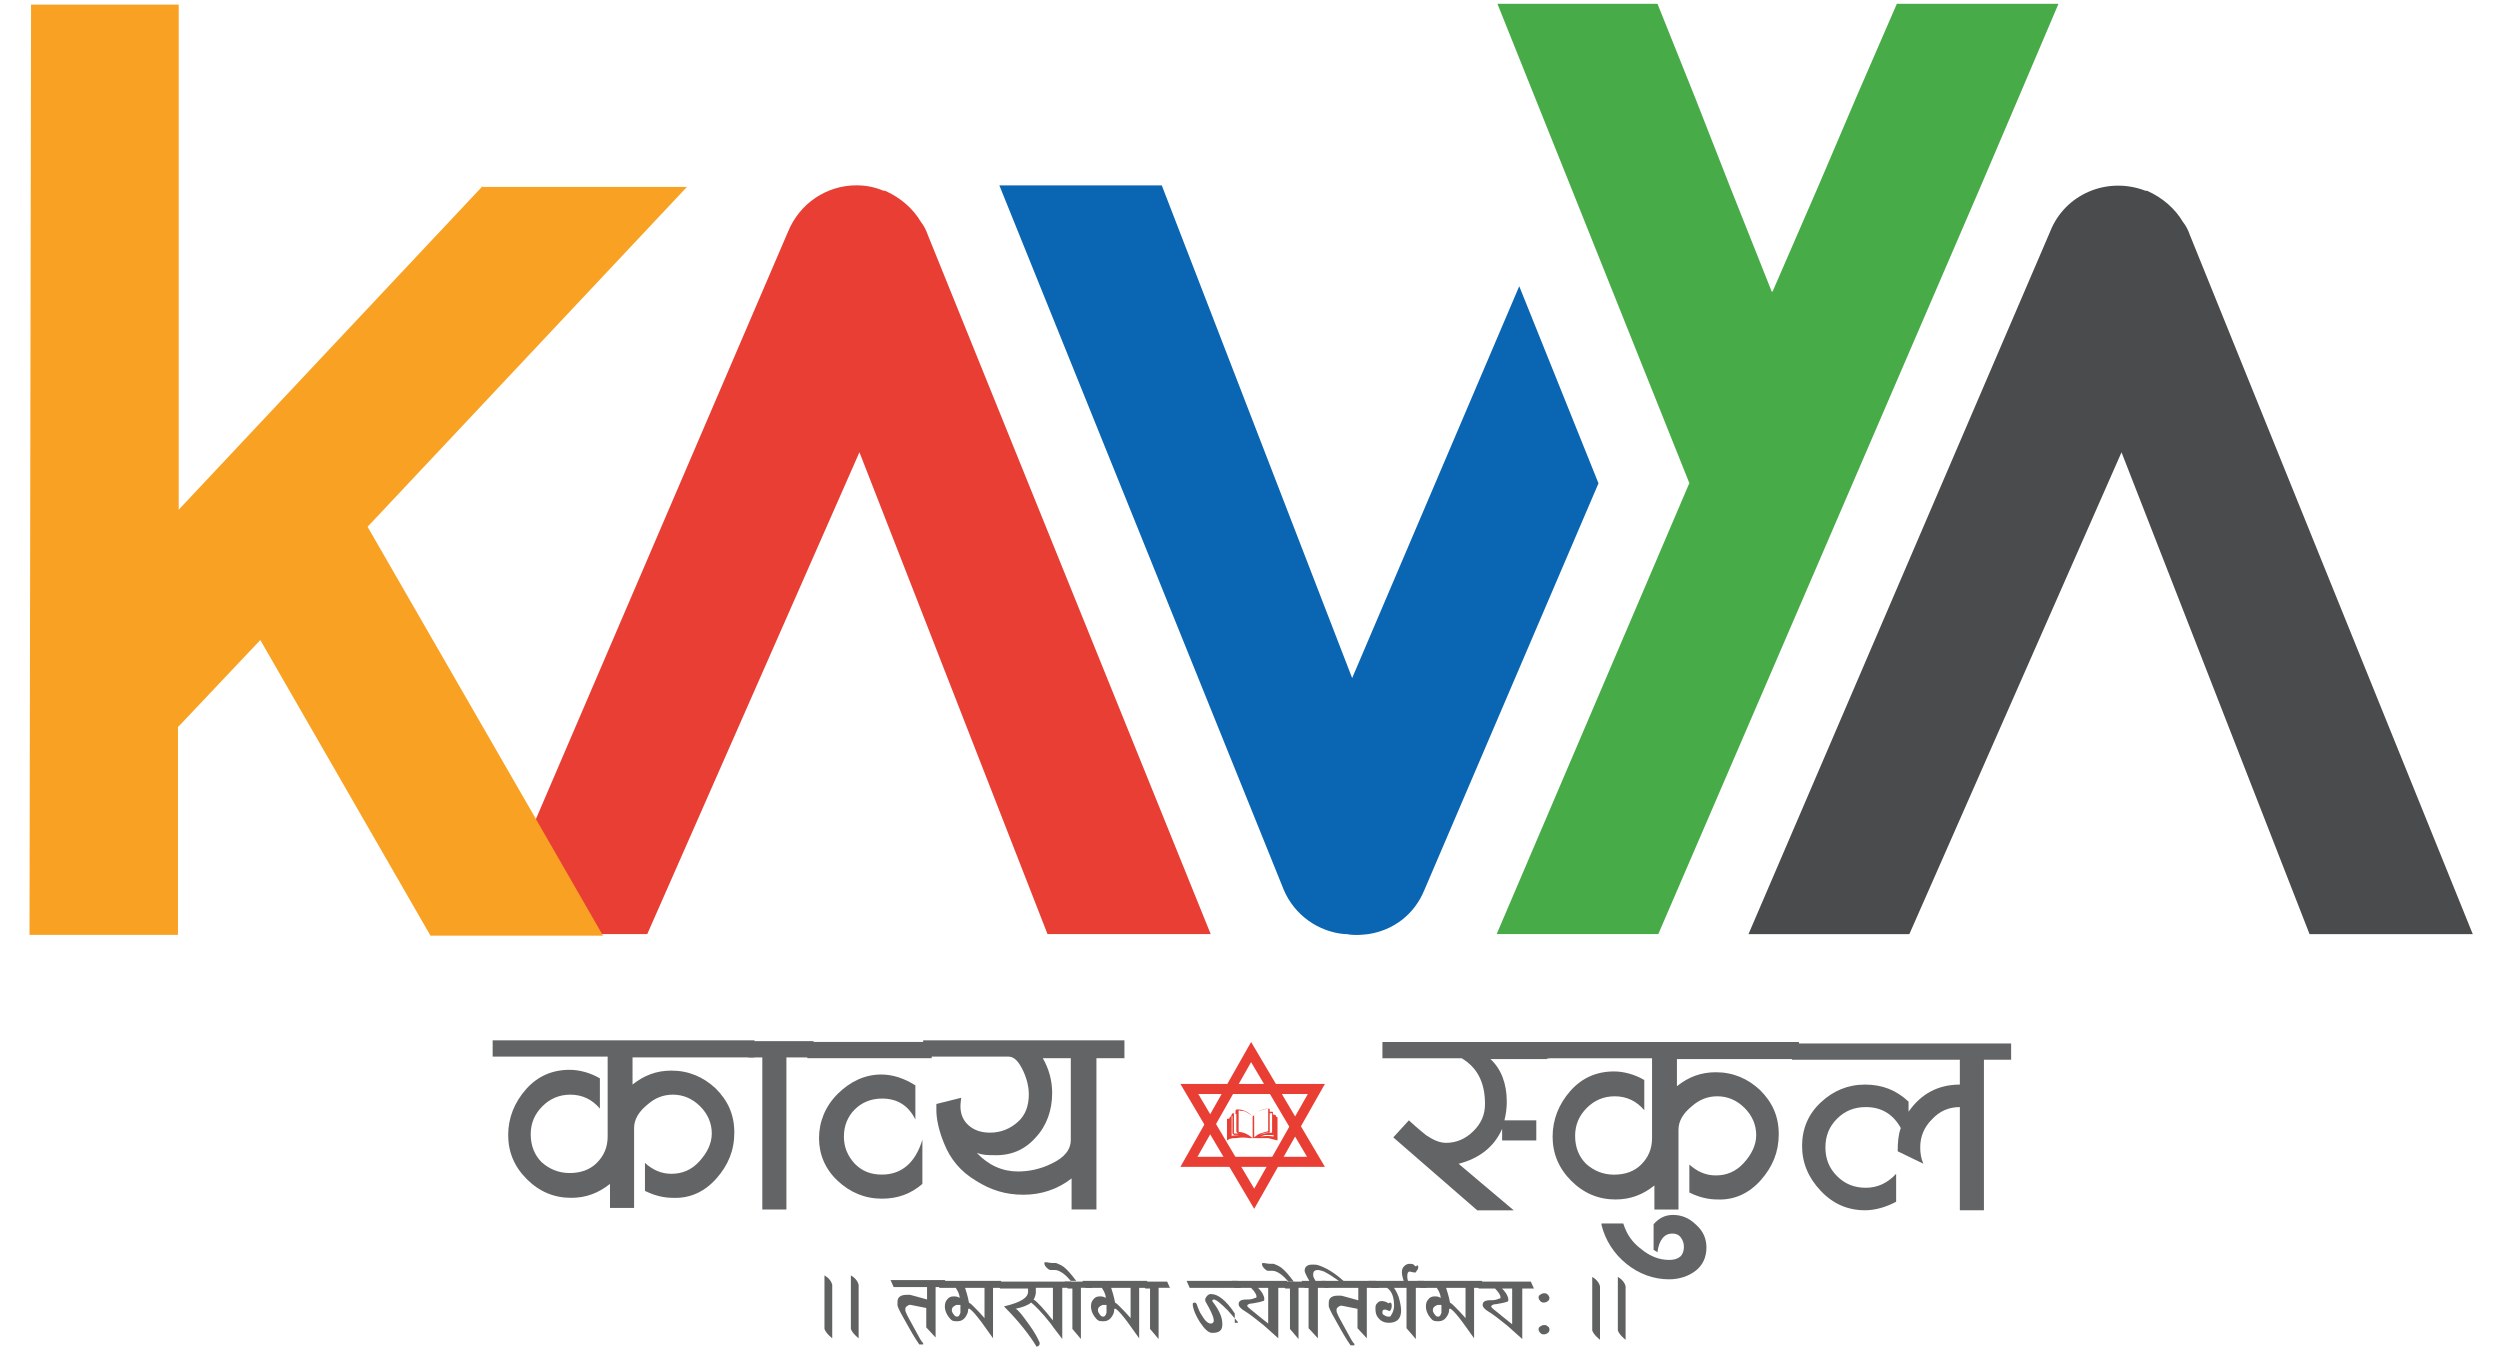
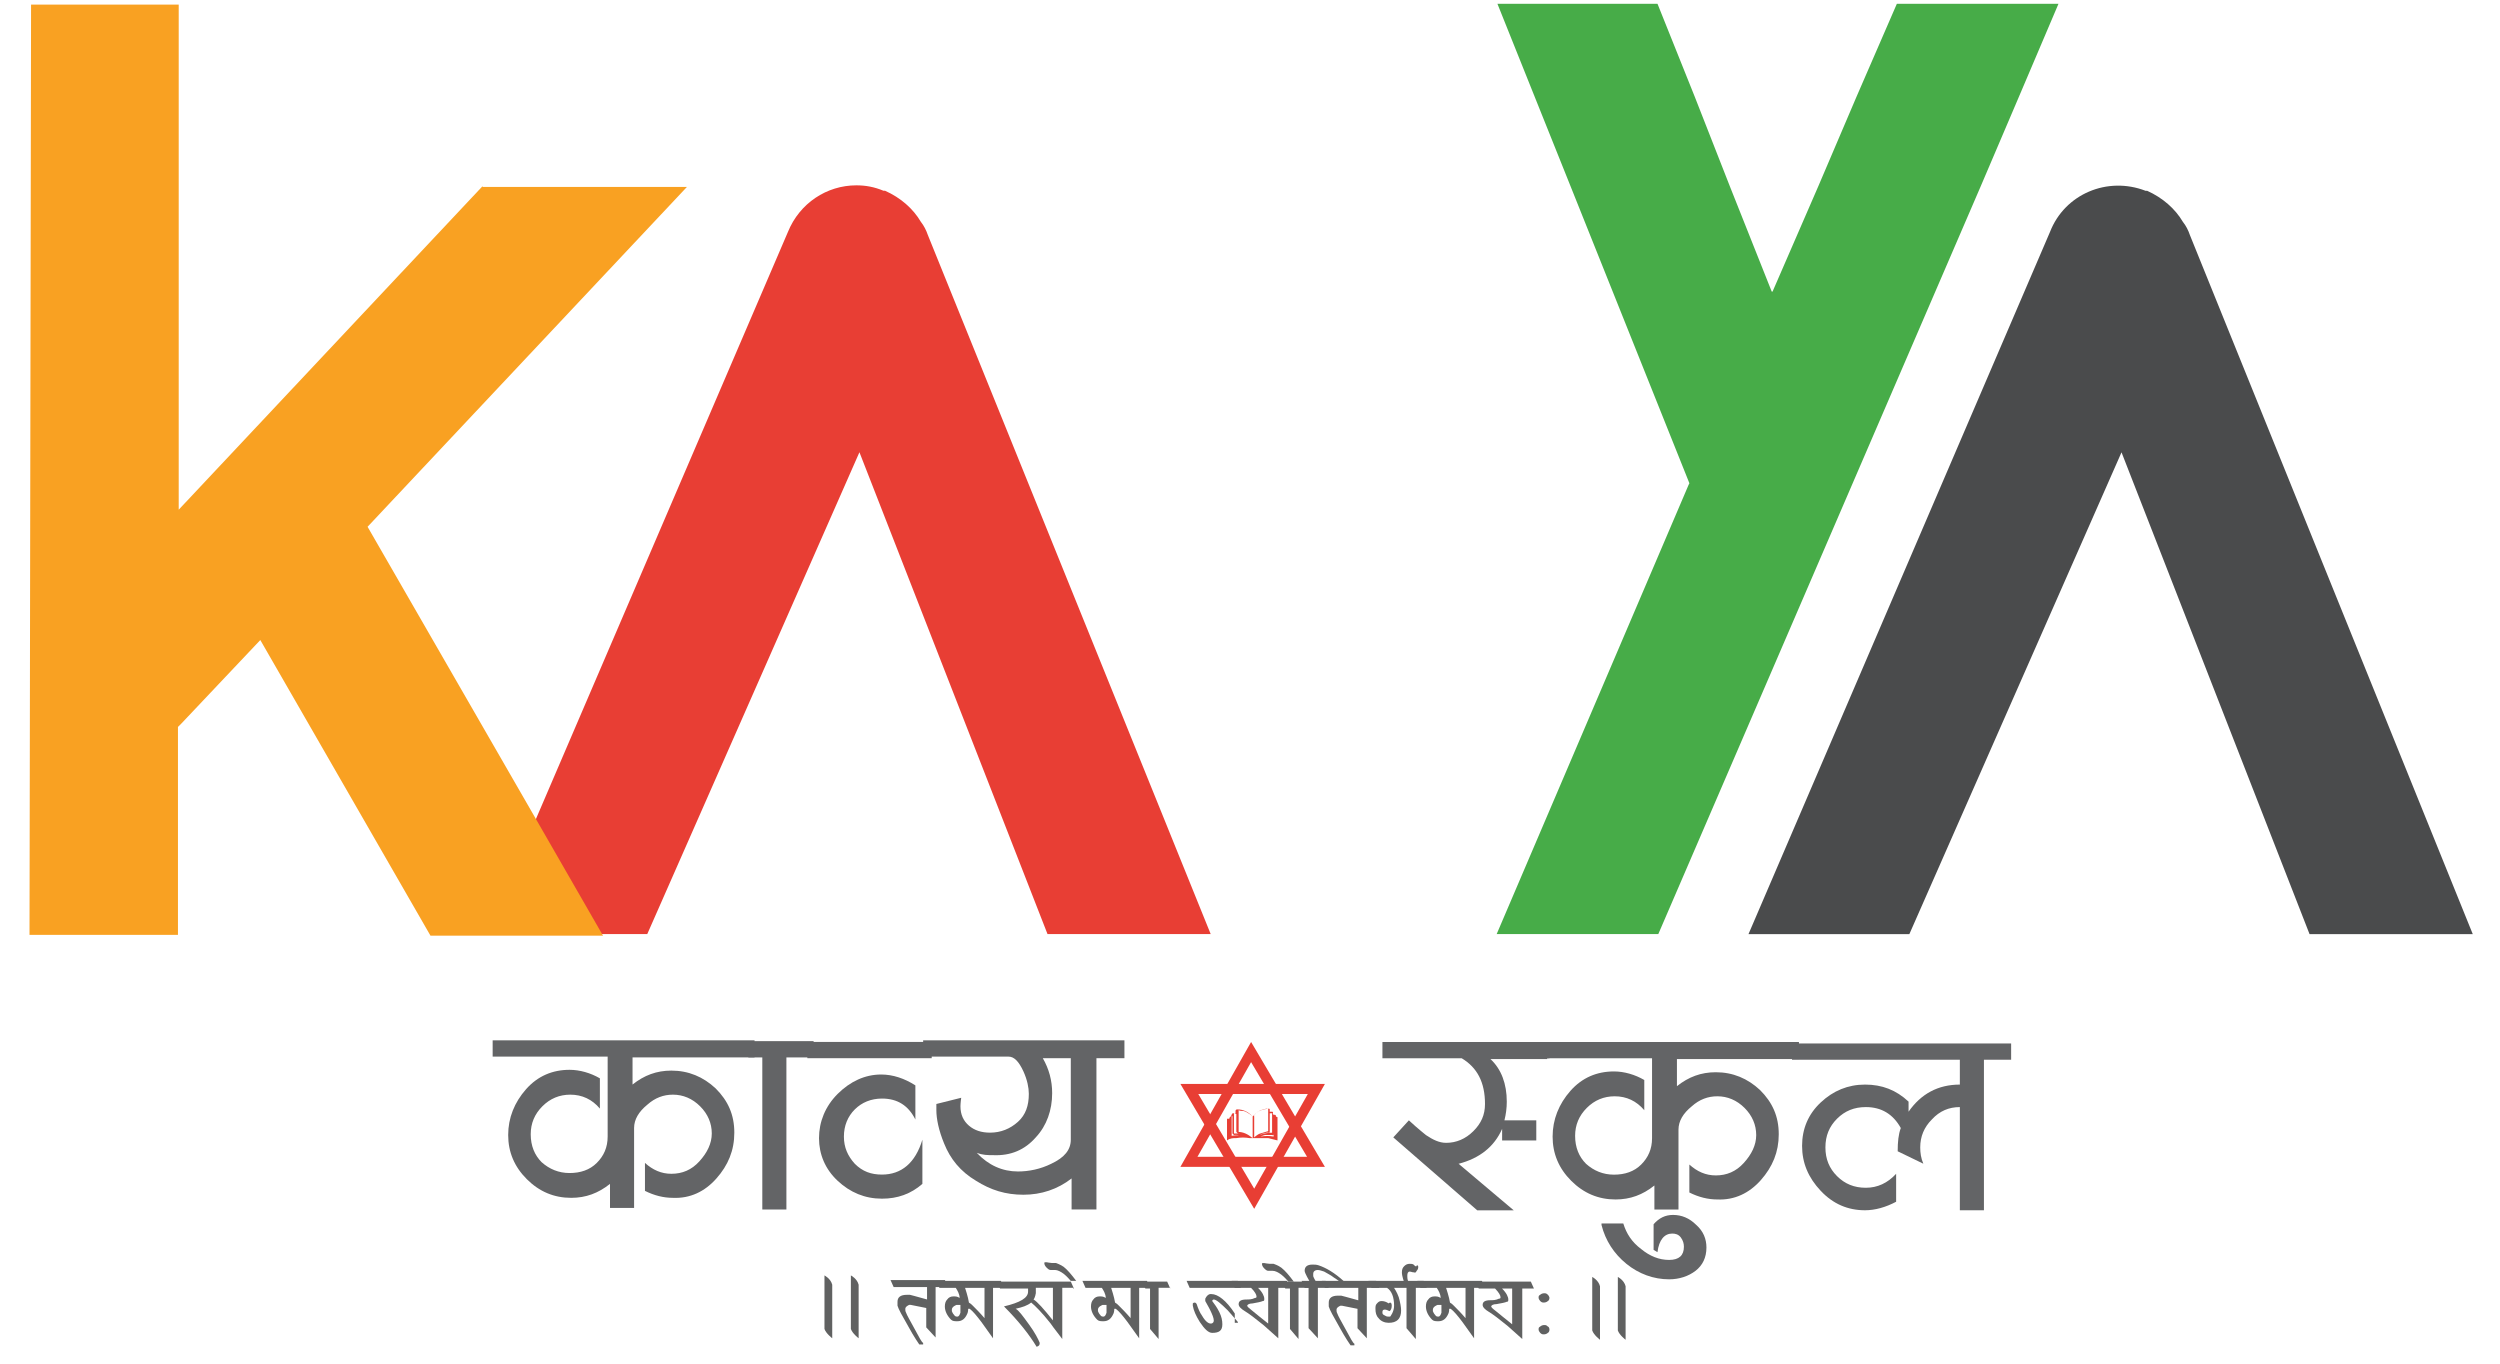
<svg xmlns="http://www.w3.org/2000/svg" width="66" height="36" viewBox="0 0 66 36" fill="none">
  <path d="M19.94 27.916H16.699V28.632C17.006 28.387 17.335 28.264 17.724 28.264C18.176 28.264 18.566 28.428 18.894 28.735C19.222 29.063 19.386 29.431 19.386 29.902C19.386 30.373 19.222 30.763 18.914 31.111C18.607 31.459 18.217 31.643 17.765 31.623C17.519 31.623 17.273 31.562 17.027 31.439V30.701C17.232 30.886 17.458 30.988 17.724 30.988C18.012 30.988 18.258 30.886 18.463 30.66C18.668 30.435 18.791 30.189 18.791 29.923C18.791 29.657 18.689 29.411 18.483 29.206C18.278 29.001 18.032 28.899 17.765 28.899C17.519 28.899 17.294 28.981 17.088 29.165C16.863 29.349 16.74 29.554 16.74 29.779V31.889H16.104V31.254C15.796 31.5 15.468 31.623 15.078 31.623C14.627 31.623 14.237 31.459 13.909 31.131C13.58 30.804 13.416 30.415 13.416 29.964C13.416 29.513 13.58 29.104 13.888 28.755C14.196 28.407 14.586 28.243 15.037 28.243C15.304 28.243 15.591 28.325 15.837 28.468V29.267C15.632 29.022 15.365 28.899 15.057 28.899C14.77 28.899 14.524 29.001 14.319 29.206C14.114 29.411 14.011 29.657 14.011 29.943C14.011 30.251 14.114 30.496 14.298 30.681C14.504 30.865 14.75 30.968 15.037 30.968C15.324 30.968 15.57 30.886 15.755 30.701C15.94 30.517 16.042 30.292 16.042 30.005V27.895H13.006V27.465H19.92V27.916H19.94Z" fill="#636466" />
  <path d="M21.479 27.916H20.761V31.931H20.125V27.916H19.756V27.486H21.479V27.916Z" fill="#636466" />
  <path d="M24.597 27.937H21.314V27.507H24.597V27.937ZM24.351 31.255C24.043 31.522 23.694 31.645 23.284 31.645C22.833 31.645 22.443 31.481 22.114 31.173C21.786 30.866 21.622 30.477 21.622 30.047C21.622 29.617 21.786 29.207 22.114 28.879C22.443 28.552 22.833 28.367 23.263 28.367C23.571 28.367 23.879 28.47 24.166 28.654V29.555C23.981 29.186 23.694 29.002 23.284 29.002C22.997 29.002 22.75 29.105 22.566 29.289C22.381 29.473 22.279 29.719 22.279 30.006C22.279 30.293 22.381 30.518 22.566 30.723C22.771 30.928 22.997 31.009 23.284 31.009C23.797 31.009 24.166 30.702 24.351 30.088V31.255Z" fill="#636466" />
  <path d="M29.705 27.936H28.946V31.93H28.29V31.111C27.92 31.398 27.489 31.541 27.018 31.541C26.546 31.541 26.156 31.418 25.766 31.172C25.356 30.927 25.089 30.599 24.925 30.189C24.781 29.841 24.72 29.534 24.72 29.308V29.145L25.376 28.981C25.376 28.981 25.356 29.124 25.356 29.206C25.356 29.431 25.438 29.595 25.581 29.718C25.725 29.841 25.91 29.902 26.136 29.902C26.423 29.902 26.669 29.8 26.874 29.616C27.079 29.431 27.161 29.186 27.161 28.878C27.161 28.714 27.12 28.509 27.018 28.284C26.895 28.018 26.771 27.895 26.628 27.895H24.371V27.465H29.685V27.936H29.705ZM28.29 27.936H27.53C27.695 28.223 27.777 28.53 27.777 28.858C27.777 29.308 27.633 29.718 27.346 30.025C27.059 30.353 26.689 30.517 26.218 30.496C26.074 30.496 25.951 30.496 25.787 30.435C26.094 30.763 26.464 30.927 26.874 30.927C27.161 30.927 27.469 30.865 27.756 30.722C28.105 30.558 28.269 30.353 28.269 30.087V27.936H28.29Z" fill="#636466" />
  <path d="M40.845 27.959H39.348C39.635 28.225 39.779 28.614 39.779 29.085C39.779 29.249 39.758 29.413 39.717 29.577H40.558V30.109H39.656V29.802C39.45 30.273 39.061 30.58 38.507 30.724L39.963 31.953H38.999L36.783 30.027L37.194 29.577C37.46 29.823 37.624 29.945 37.645 29.966C37.83 30.089 37.994 30.171 38.178 30.171C38.445 30.171 38.691 30.068 38.896 29.863C39.102 29.659 39.204 29.433 39.204 29.146C39.204 28.573 38.999 28.184 38.589 27.938H36.496V27.508H40.907V27.938H40.845V27.959Z" fill="#636466" />
  <path d="M47.512 27.959H44.271V28.675C44.579 28.43 44.907 28.307 45.297 28.307C45.748 28.307 46.138 28.471 46.466 28.778C46.794 29.105 46.959 29.474 46.959 29.945C46.959 30.416 46.794 30.806 46.487 31.154C46.179 31.502 45.789 31.686 45.338 31.666C45.092 31.666 44.845 31.605 44.599 31.482V30.744C44.804 30.929 45.03 31.031 45.297 31.031C45.584 31.031 45.83 30.929 46.035 30.703C46.24 30.478 46.364 30.232 46.364 29.966C46.364 29.7 46.261 29.454 46.056 29.249C45.851 29.044 45.604 28.942 45.338 28.942C45.092 28.942 44.866 29.024 44.661 29.208C44.435 29.392 44.312 29.597 44.312 29.823V31.932H43.676V31.297C43.368 31.543 43.04 31.666 42.65 31.666C42.199 31.666 41.809 31.502 41.481 31.174C41.153 30.847 40.989 30.457 40.989 30.007C40.989 29.556 41.153 29.146 41.46 28.798C41.768 28.45 42.158 28.286 42.609 28.286C42.876 28.286 43.163 28.368 43.409 28.512V29.31C43.204 29.065 42.937 28.942 42.63 28.942C42.343 28.942 42.096 29.044 41.891 29.249C41.686 29.454 41.583 29.7 41.583 29.986C41.583 30.294 41.686 30.539 41.871 30.724C42.076 30.908 42.322 31.011 42.609 31.011C42.896 31.011 43.143 30.929 43.327 30.744C43.512 30.56 43.614 30.334 43.614 30.048V27.938H40.578V27.508H47.492V27.959H47.512Z" fill="#636466" />
  <path d="M42.26 32.3H42.855C42.937 32.566 43.08 32.791 43.327 32.975C43.552 33.16 43.798 33.262 44.065 33.262C44.332 33.262 44.455 33.139 44.455 32.914C44.455 32.832 44.434 32.75 44.373 32.668C44.311 32.586 44.229 32.566 44.147 32.566C43.942 32.566 43.798 32.73 43.757 33.057L43.655 32.996V32.32C43.798 32.156 43.962 32.074 44.168 32.074C44.393 32.074 44.599 32.156 44.783 32.34C44.968 32.504 45.05 32.709 45.05 32.934C45.05 33.201 44.947 33.406 44.763 33.549C44.578 33.692 44.332 33.774 44.065 33.774C43.655 33.774 43.265 33.631 42.937 33.365C42.609 33.098 42.383 32.75 42.28 32.34V32.3H42.26Z" fill="#636466" />
  <path d="M53.094 27.977H52.376V31.951H51.74V29.227C51.453 29.227 51.207 29.329 51.001 29.554C50.796 29.759 50.694 30.005 50.694 30.292C50.694 30.435 50.714 30.578 50.776 30.722L50.099 30.394C50.099 30.148 50.119 29.944 50.181 29.78C49.976 29.411 49.668 29.227 49.258 29.227C48.95 29.227 48.704 29.329 48.498 29.534C48.293 29.739 48.191 29.984 48.191 30.292C48.191 30.599 48.293 30.845 48.498 31.05C48.704 31.255 48.95 31.357 49.258 31.357C49.565 31.357 49.832 31.234 50.058 30.988V31.726C49.791 31.869 49.504 31.951 49.237 31.951C48.786 31.951 48.396 31.787 48.068 31.439C47.739 31.091 47.575 30.701 47.575 30.251C47.575 29.8 47.739 29.411 48.068 29.104C48.396 28.796 48.786 28.633 49.237 28.633C49.688 28.633 50.058 28.776 50.386 29.083V29.349C50.714 28.878 51.166 28.633 51.74 28.633V27.977H47.309V27.547H53.094V27.977Z" fill="#636466" />
  <path d="M21.971 35.33C21.971 35.33 21.807 35.207 21.766 35.084V33.671C21.766 33.671 21.93 33.753 21.971 33.917V35.33Z" fill="#606161" />
  <path d="M22.668 35.33C22.668 35.33 22.504 35.207 22.463 35.084V33.671C22.463 33.671 22.627 33.753 22.668 33.917V35.33Z" fill="#606161" />
  <path d="M24.987 33.978H24.7V35.31L24.453 35.043V34.531L24.043 34.449H24.002C24.002 34.449 23.9 34.49 23.9 34.552C23.9 34.593 23.899 34.613 23.92 34.654C23.941 34.716 24.023 34.859 24.146 35.084C24.269 35.31 24.33 35.433 24.371 35.453V35.494H24.269C24.269 35.494 24.125 35.289 23.982 35.023C23.817 34.736 23.715 34.552 23.694 34.47V34.367C23.694 34.245 23.776 34.183 23.941 34.183H24.023C24.023 34.183 24.187 34.224 24.474 34.306V33.978H23.592L23.51 33.794H24.946L25.028 33.978H24.987Z" fill="#606161" />
  <path d="M26.545 34H26.216V35.331C26.114 35.188 26.011 35.044 25.909 34.901C25.785 34.737 25.683 34.614 25.601 34.553H25.56C25.56 34.553 25.56 34.635 25.539 34.676C25.478 34.819 25.396 34.881 25.273 34.881C25.211 34.881 25.15 34.881 25.108 34.84C25.006 34.737 24.944 34.614 24.944 34.491C24.944 34.41 24.965 34.348 25.006 34.307C25.047 34.246 25.108 34.225 25.17 34.225C25.232 34.225 25.273 34.225 25.334 34.266C25.334 34.164 25.273 34.061 25.232 34H24.801L24.719 33.815H26.422L26.504 34H26.545ZM25.375 34.45H25.252C25.252 34.45 25.129 34.491 25.129 34.573V34.614C25.129 34.614 25.149 34.676 25.191 34.717C25.211 34.758 25.252 34.758 25.273 34.758C25.314 34.758 25.334 34.717 25.355 34.655C25.355 34.614 25.355 34.553 25.355 34.45H25.375ZM25.991 34H25.478C25.478 34 25.56 34.246 25.58 34.389C25.621 34.41 25.642 34.43 25.683 34.471C25.765 34.553 25.868 34.655 25.991 34.799V34Z" fill="#606161" />
  <path d="M28.331 33.998H28.044V35.35C27.941 35.206 27.818 35.063 27.736 34.94C27.51 34.653 27.326 34.469 27.223 34.387C27.12 34.469 26.997 34.51 26.813 34.551C26.895 34.592 26.997 34.735 27.162 34.961C27.326 35.186 27.408 35.35 27.449 35.452C27.449 35.514 27.428 35.534 27.367 35.555C27.182 35.247 26.895 34.879 26.505 34.489C26.936 34.387 27.141 34.264 27.141 34.1V34.018H26.402L26.32 33.834H28.269L28.351 34.018H28.331V33.998ZM27.797 34.858V33.998H27.346V34.141C27.346 34.141 27.326 34.264 27.285 34.305C27.387 34.367 27.551 34.551 27.797 34.858Z" fill="#606161" />
-   <path d="M28.844 33.998H28.536V35.35L28.311 35.084V34.018H28.188L28.105 33.834H28.762L28.844 34.018V33.998Z" fill="#606161" />
  <path d="M28.412 33.815H28.268C28.268 33.815 28.165 33.692 28.083 33.63C28.001 33.569 27.919 33.528 27.858 33.528C27.776 33.528 27.734 33.528 27.755 33.528C27.714 33.528 27.693 33.528 27.632 33.467C27.591 33.426 27.57 33.385 27.57 33.344C27.57 33.344 27.57 33.323 27.591 33.323H27.632C27.632 33.323 27.734 33.344 27.776 33.344H27.878C27.878 33.344 28.001 33.385 28.083 33.446C28.186 33.528 28.288 33.651 28.412 33.815Z" fill="#606161" />
  <path d="M30.402 34H30.074V35.331C29.971 35.188 29.869 35.044 29.766 34.901C29.643 34.737 29.54 34.614 29.458 34.553H29.417C29.417 34.553 29.417 34.635 29.397 34.676C29.335 34.819 29.253 34.881 29.13 34.881C29.069 34.881 29.007 34.881 28.966 34.84C28.863 34.737 28.802 34.614 28.802 34.491C28.802 34.41 28.822 34.348 28.863 34.307C28.904 34.246 28.966 34.225 29.027 34.225C29.089 34.225 29.13 34.225 29.192 34.266C29.192 34.164 29.13 34.061 29.089 34H28.658L28.576 33.815H30.279L30.361 34H30.402ZM29.233 34.45H29.11C29.11 34.45 28.986 34.491 28.986 34.573V34.614C28.986 34.614 29.007 34.676 29.048 34.717C29.069 34.758 29.11 34.758 29.13 34.758C29.171 34.758 29.192 34.717 29.212 34.655C29.212 34.614 29.212 34.553 29.212 34.45H29.233ZM29.848 34H29.335C29.335 34 29.417 34.246 29.438 34.389C29.479 34.41 29.499 34.43 29.54 34.471C29.622 34.553 29.725 34.655 29.848 34.799V34Z" fill="#606161" />
  <path d="M30.895 33.998H30.587V35.35L30.361 35.084V34.018H30.238L30.156 33.834H30.813L30.895 34.018V33.998Z" fill="#606161" />
  <path d="M32.762 34H31.408L31.326 33.815H32.68L32.762 34ZM32.68 34.901C32.68 34.901 32.578 34.778 32.413 34.594C32.229 34.41 32.106 34.307 32.044 34.307C32.044 34.307 32.003 34.307 32.003 34.348C32.065 34.43 32.126 34.512 32.188 34.635C32.249 34.758 32.27 34.86 32.27 34.962C32.27 35.126 32.188 35.188 32.003 35.188C31.901 35.188 31.798 35.085 31.675 34.901C31.572 34.737 31.511 34.594 31.49 34.471V34.41C31.49 34.41 31.511 34.389 31.531 34.389C31.552 34.389 31.572 34.389 31.593 34.43C31.634 34.553 31.675 34.655 31.736 34.737C31.819 34.881 31.901 34.942 31.962 34.942C32.024 34.942 32.044 34.901 32.044 34.86C32.044 34.799 32.003 34.696 31.942 34.573C31.942 34.573 31.901 34.491 31.819 34.348V34.287C31.819 34.287 31.86 34.184 31.942 34.164H31.983C32.147 34.164 32.373 34.328 32.598 34.676V34.922H32.68V34.901Z" fill="#606161" />
  <path d="M34.054 34H33.747V35.331C33.747 35.331 33.562 35.167 33.357 34.983C33.131 34.799 32.967 34.676 32.864 34.614C32.762 34.553 32.7 34.491 32.7 34.43C32.7 34.348 32.762 34.307 32.905 34.307C32.967 34.307 33.049 34.307 33.131 34.266C33.172 34.266 33.172 34.246 33.172 34.225C33.172 34.184 33.131 34.102 33.029 34H32.598L32.516 33.815H33.972L34.054 34ZM33.5 34H33.213C33.336 34.123 33.377 34.225 33.377 34.287C33.377 34.328 33.377 34.348 33.336 34.348C33.295 34.368 33.193 34.389 33.07 34.41C32.967 34.41 32.926 34.45 32.926 34.471C32.926 34.491 32.967 34.532 33.049 34.594C33.152 34.676 33.295 34.799 33.48 34.942V34H33.5Z" fill="#606161" />
  <path d="M34.588 33.998H34.281V35.35L34.055 35.084V34.018H33.932L33.85 33.834H34.506L34.588 34.018V33.998Z" fill="#606161" />
  <path d="M34.157 33.836H34.014C34.014 33.836 33.911 33.713 33.829 33.652C33.747 33.59 33.665 33.55 33.604 33.55C33.522 33.55 33.48 33.55 33.501 33.55C33.46 33.55 33.44 33.55 33.378 33.488C33.337 33.447 33.316 33.406 33.316 33.365C33.316 33.365 33.316 33.345 33.337 33.345H33.378C33.378 33.345 33.48 33.365 33.522 33.365H33.624C33.624 33.365 33.747 33.406 33.829 33.468C33.932 33.55 34.035 33.672 34.157 33.836Z" fill="#606161" />
  <path d="M35.49 33.835H35.367C35.367 33.835 35.264 33.754 35.223 33.733C35.12 33.651 35.018 33.61 34.956 33.569C34.895 33.549 34.833 33.528 34.792 33.528C34.71 33.528 34.669 33.569 34.669 33.631V33.692C34.669 33.692 34.69 33.754 34.731 33.815H34.997L35.079 33.999H34.792V35.331L34.546 35.064V33.999H34.443L34.361 33.815H34.566C34.566 33.815 34.443 33.61 34.443 33.549C34.443 33.446 34.505 33.385 34.649 33.385C34.71 33.385 34.751 33.385 34.813 33.405C34.997 33.467 35.223 33.59 35.49 33.835Z" fill="#606161" />
  <path d="M36.372 34H36.084V35.331L35.838 35.065V34.553L35.428 34.471H35.387C35.387 34.471 35.284 34.512 35.284 34.573C35.284 34.614 35.284 34.635 35.305 34.676C35.325 34.737 35.407 34.881 35.531 35.106C35.654 35.331 35.715 35.454 35.756 35.475V35.516H35.654C35.654 35.516 35.51 35.311 35.366 35.044C35.202 34.758 35.1 34.573 35.079 34.491V34.389C35.079 34.266 35.161 34.205 35.325 34.205H35.407C35.407 34.205 35.572 34.246 35.859 34.328V34H34.977L34.895 33.815H36.331L36.413 34H36.372Z" fill="#606161" />
  <path d="M37.666 34H37.378V35.352L37.132 35.065V34H36.804C36.804 34 36.886 34.123 36.927 34.246C36.968 34.389 36.989 34.512 36.989 34.594C36.989 34.696 36.968 34.778 36.907 34.84C36.845 34.901 36.763 34.922 36.66 34.922C36.558 34.922 36.455 34.881 36.394 34.799C36.332 34.737 36.312 34.655 36.312 34.553C36.312 34.491 36.312 34.45 36.353 34.41C36.394 34.368 36.414 34.348 36.476 34.348C36.537 34.348 36.599 34.368 36.66 34.41C36.66 34.41 36.681 34.389 36.701 34.389C36.722 34.389 36.742 34.41 36.742 34.471C36.742 34.532 36.722 34.594 36.681 34.614C36.64 34.594 36.599 34.573 36.558 34.573C36.517 34.573 36.496 34.594 36.496 34.635C36.496 34.676 36.496 34.696 36.537 34.717C36.578 34.737 36.599 34.758 36.64 34.758H36.701C36.701 34.758 36.804 34.635 36.804 34.471C36.804 34.246 36.742 34.082 36.619 34H36.209L36.127 33.815H37.584L37.666 34Z" fill="#606161" />
  <path d="M37.4 33.406H37.42C37.42 33.406 37.441 33.406 37.441 33.447C37.441 33.468 37.441 33.509 37.4 33.55C37.379 33.591 37.358 33.611 37.338 33.591C37.276 33.591 37.256 33.57 37.215 33.57C37.174 33.57 37.153 33.611 37.153 33.672C37.153 33.734 37.153 33.795 37.194 33.857H37.071C37.071 33.857 37.01 33.693 37.01 33.591C37.01 33.509 37.03 33.468 37.071 33.427C37.112 33.386 37.153 33.365 37.215 33.365C37.276 33.365 37.318 33.365 37.359 33.427H37.4V33.406Z" fill="#606161" />
  <path d="M39.244 34H38.916V35.331C38.813 35.188 38.71 35.044 38.608 34.901C38.485 34.737 38.382 34.614 38.3 34.553H38.259C38.259 34.553 38.259 34.635 38.239 34.676C38.177 34.819 38.095 34.881 37.972 34.881C37.91 34.881 37.849 34.881 37.808 34.84C37.705 34.737 37.644 34.614 37.644 34.491C37.644 34.41 37.664 34.348 37.705 34.307C37.746 34.246 37.808 34.225 37.869 34.225C37.931 34.225 37.972 34.225 38.033 34.266C38.033 34.164 37.972 34.061 37.931 34H37.5L37.418 33.815H39.121L39.203 34H39.244ZM38.074 34.45H37.951C37.951 34.45 37.828 34.491 37.828 34.573V34.614C37.828 34.614 37.849 34.676 37.89 34.717C37.91 34.758 37.951 34.758 37.972 34.758C38.013 34.758 38.033 34.717 38.054 34.655C38.054 34.614 38.054 34.553 38.054 34.45H38.074ZM38.69 34H38.177C38.177 34 38.259 34.246 38.28 34.389C38.321 34.41 38.341 34.43 38.382 34.471C38.464 34.553 38.567 34.655 38.69 34.799V34Z" fill="#606161" />
  <path d="M40.496 34.018H40.188V35.35C40.188 35.35 40.003 35.186 39.798 35.002C39.572 34.817 39.408 34.694 39.306 34.633C39.203 34.571 39.142 34.51 39.142 34.449C39.142 34.367 39.203 34.326 39.347 34.326C39.408 34.326 39.49 34.326 39.572 34.285C39.614 34.285 39.614 34.264 39.614 34.244C39.614 34.203 39.572 34.121 39.47 34.018H39.039L38.957 33.834H40.414L40.496 34.018ZM39.942 34.018H39.655C39.778 34.141 39.819 34.244 39.819 34.305C39.819 34.346 39.819 34.367 39.778 34.367C39.737 34.387 39.634 34.407 39.511 34.428C39.408 34.428 39.367 34.469 39.367 34.489C39.367 34.51 39.408 34.551 39.49 34.612C39.593 34.694 39.737 34.817 39.921 34.961V34.018H39.942Z" fill="#606161" />
  <path d="M40.906 35.104C40.906 35.104 40.906 35.166 40.865 35.186C40.845 35.207 40.804 35.227 40.763 35.227C40.722 35.227 40.701 35.227 40.66 35.186C40.64 35.166 40.619 35.125 40.619 35.104C40.619 35.063 40.619 35.043 40.66 35.022C40.681 35.002 40.722 34.981 40.763 34.981C40.804 34.981 40.824 34.981 40.865 35.022C40.886 35.022 40.906 35.063 40.906 35.104ZM40.906 34.264C40.906 34.264 40.906 34.326 40.865 34.346C40.845 34.367 40.804 34.387 40.763 34.387C40.722 34.387 40.701 34.387 40.66 34.346C40.64 34.326 40.619 34.285 40.619 34.264C40.619 34.224 40.619 34.203 40.66 34.183C40.681 34.162 40.722 34.142 40.763 34.142C40.804 34.142 40.824 34.142 40.865 34.183C40.886 34.203 40.906 34.244 40.906 34.264Z" fill="#606161" />
  <path d="M42.24 35.37C42.24 35.37 42.076 35.247 42.035 35.124V33.711C42.035 33.711 42.199 33.793 42.24 33.957V35.37Z" fill="#606161" />
  <path d="M42.916 35.37C42.916 35.37 42.752 35.247 42.711 35.124V33.711C42.711 33.711 42.875 33.793 42.916 33.957V35.37Z" fill="#606161" />
  <path d="M34.978 30.806H31.162L33.029 27.508L34.978 30.806ZM31.613 30.539H34.506L33.029 28.04L31.613 30.539Z" fill="#E83E34" />
  <path d="M33.111 31.913L31.162 28.615H34.978L33.111 31.913ZM31.634 28.881L33.111 31.381L34.527 28.881H31.634Z" fill="#E83E34" />
  <path d="M32.413 29.534H32.454C32.454 29.534 32.454 29.493 32.495 29.472C32.495 29.472 32.502 29.459 32.516 29.431C32.516 29.431 32.516 29.39 32.557 29.39H32.618V29.329C32.618 29.329 32.618 29.288 32.659 29.288C32.823 29.288 32.947 29.349 33.07 29.472C33.07 29.472 33.131 29.431 33.152 29.39C33.254 29.309 33.357 29.288 33.48 29.268C33.5 29.268 33.521 29.268 33.521 29.288V29.349H33.583C33.583 29.349 33.623 29.35 33.603 29.39C33.603 29.411 33.603 29.431 33.644 29.431C33.665 29.431 33.685 29.431 33.685 29.472C33.685 29.472 33.706 29.493 33.726 29.493V30.107C33.726 30.107 33.562 30.067 33.48 30.046H32.987C32.864 30.026 32.762 30.026 32.639 30.046C32.557 30.046 32.475 30.046 32.393 30.107V29.493V29.534H32.413ZM32.68 29.882C32.823 29.882 32.947 29.944 33.07 30.046V29.472C33.07 29.472 32.926 29.349 32.823 29.329C32.782 29.329 32.741 29.329 32.7 29.309V29.903H32.68V29.882ZM33.09 30.046C33.09 30.046 33.193 29.944 33.275 29.923C33.336 29.903 33.418 29.882 33.48 29.862V29.268H33.439C33.316 29.288 33.213 29.329 33.131 29.411C33.131 29.431 33.09 29.452 33.111 29.472V30.046H33.09ZM32.906 29.985C32.906 29.985 32.762 29.923 32.68 29.923C32.68 29.923 32.666 29.909 32.639 29.882V29.411C32.639 29.411 32.598 29.39 32.577 29.39V29.923C32.7 29.923 32.803 29.923 32.906 29.985ZM33.583 29.923V29.39H33.521V29.882C33.521 29.882 33.521 29.903 33.5 29.903H33.439C33.439 29.903 33.316 29.923 33.254 29.964C33.357 29.923 33.48 29.903 33.583 29.903V29.923ZM33.623 29.452V29.944C33.623 29.944 33.623 29.985 33.583 29.964H33.398C33.398 29.964 33.316 29.985 33.275 30.005C33.398 29.985 33.521 29.985 33.623 30.005C33.623 29.821 33.623 29.657 33.623 29.452ZM32.864 30.005C32.864 30.005 32.68 29.944 32.577 29.964C32.577 29.964 32.564 29.95 32.536 29.923V29.472C32.536 29.472 32.516 29.452 32.516 29.472V29.985C32.639 29.964 32.762 29.964 32.864 29.985V30.005Z" fill="#E83E34" />
-   <path d="M42.2 12.759L37.605 23.493C37.338 24.148 36.784 24.558 36.128 24.66C35.943 24.681 35.758 24.701 35.553 24.66H35.492C34.815 24.599 34.179 24.169 33.892 23.493L26.383 4.894H30.671L35.697 17.901L40.108 7.556L42.2 12.759Z" fill="#0A66B2" />
  <path d="M54.344 0.1L53.298 2.558L52.293 4.913L43.779 24.66H39.512L44.579 12.8L44.6 12.758L41.461 4.913L40.517 2.558L39.532 0.1H43.758L44.743 2.558L45.666 4.913L46.774 7.699H46.795L48.005 4.913L49.01 2.558L50.077 0.1H54.344Z" fill="#47AC48" />
  <path d="M65.322 24.661H60.972L56.008 11.941L50.407 24.661H46.16L54.12 6.123C54.51 5.119 55.638 4.648 56.644 5.037H56.685C57.095 5.222 57.423 5.509 57.628 5.857C57.71 5.959 57.772 6.082 57.813 6.205L65.281 24.661H65.322Z" fill="#4A4B4C" />
  <path d="M32.003 24.659H27.654L22.689 11.939L17.088 24.659H12.842L14.155 21.607L20.802 6.122C21.11 5.364 21.828 4.893 22.607 4.893C22.853 4.893 23.079 4.934 23.325 5.036H23.366C23.777 5.22 24.105 5.507 24.31 5.855C24.392 5.958 24.453 6.081 24.495 6.204L31.962 24.659H32.003Z" fill="#E83E34" />
  <path d="M12.74 4.914L4.718 13.456V0.121H0.82L0.779 24.681H4.698V19.191L4.78 19.11L6.872 16.897L11.365 24.702H15.92L14.176 21.67L9.704 13.907L18.135 4.935H12.74V4.914Z" fill="#F9A122" />
</svg>